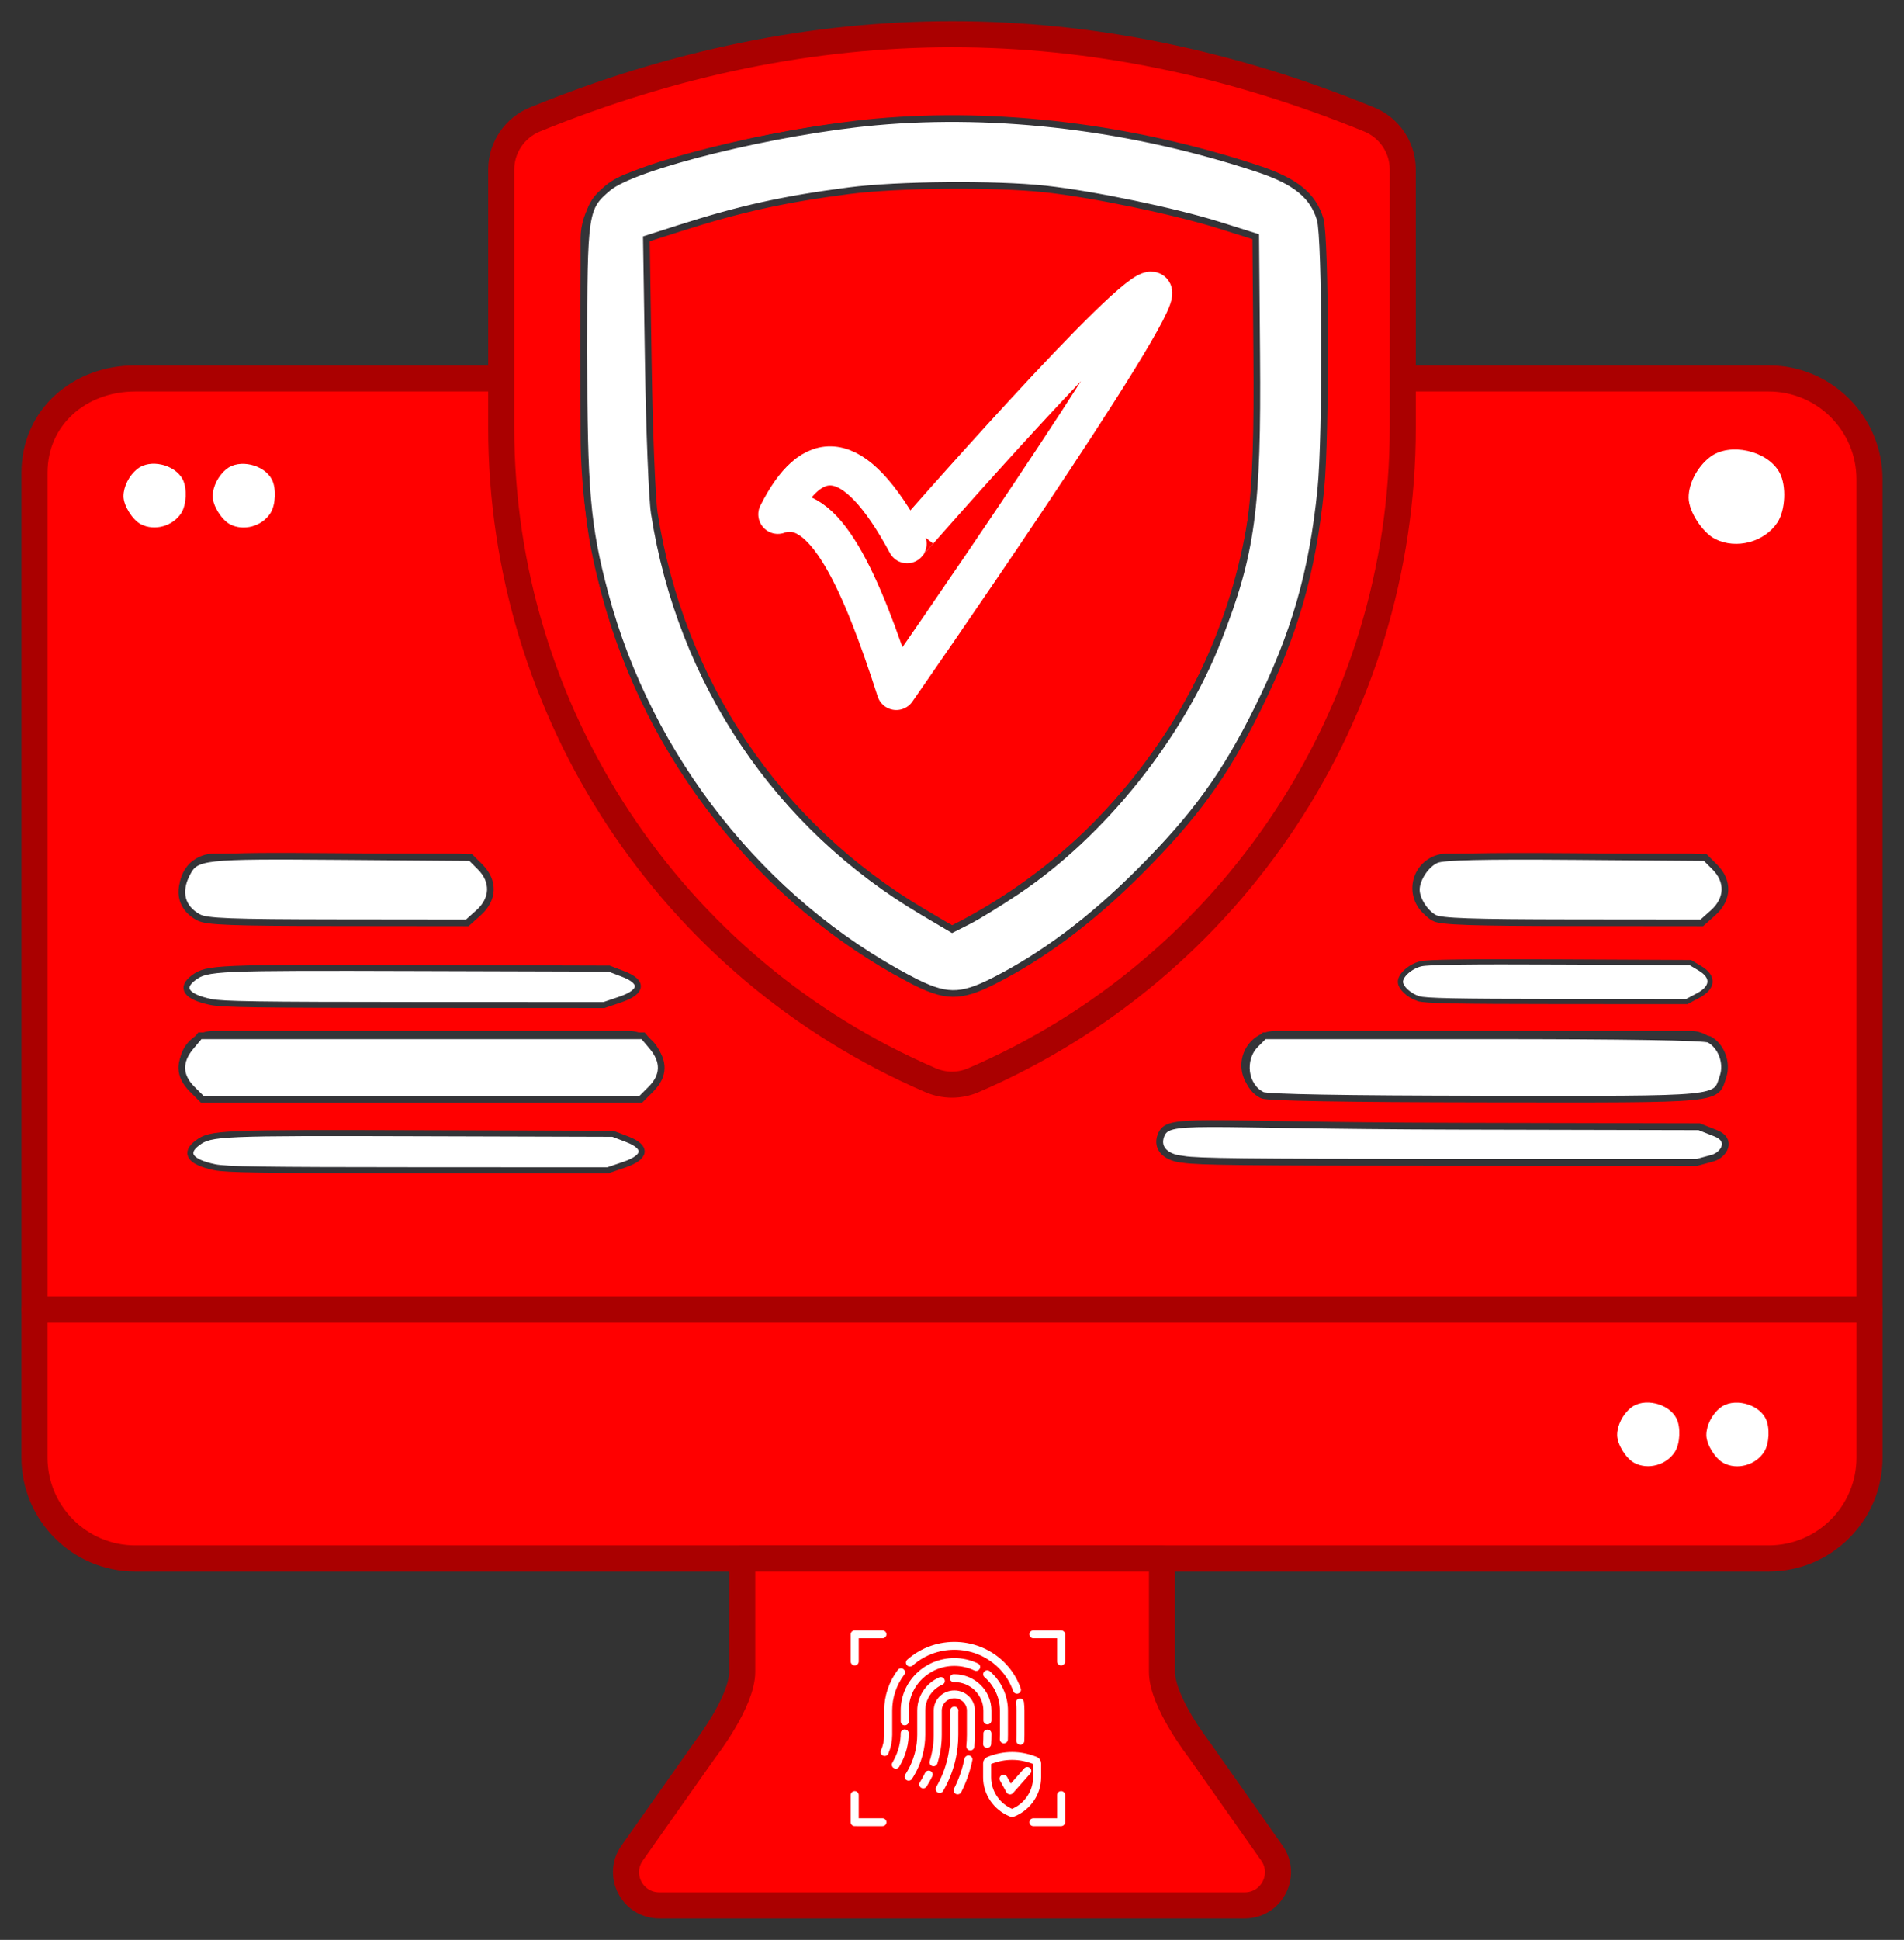
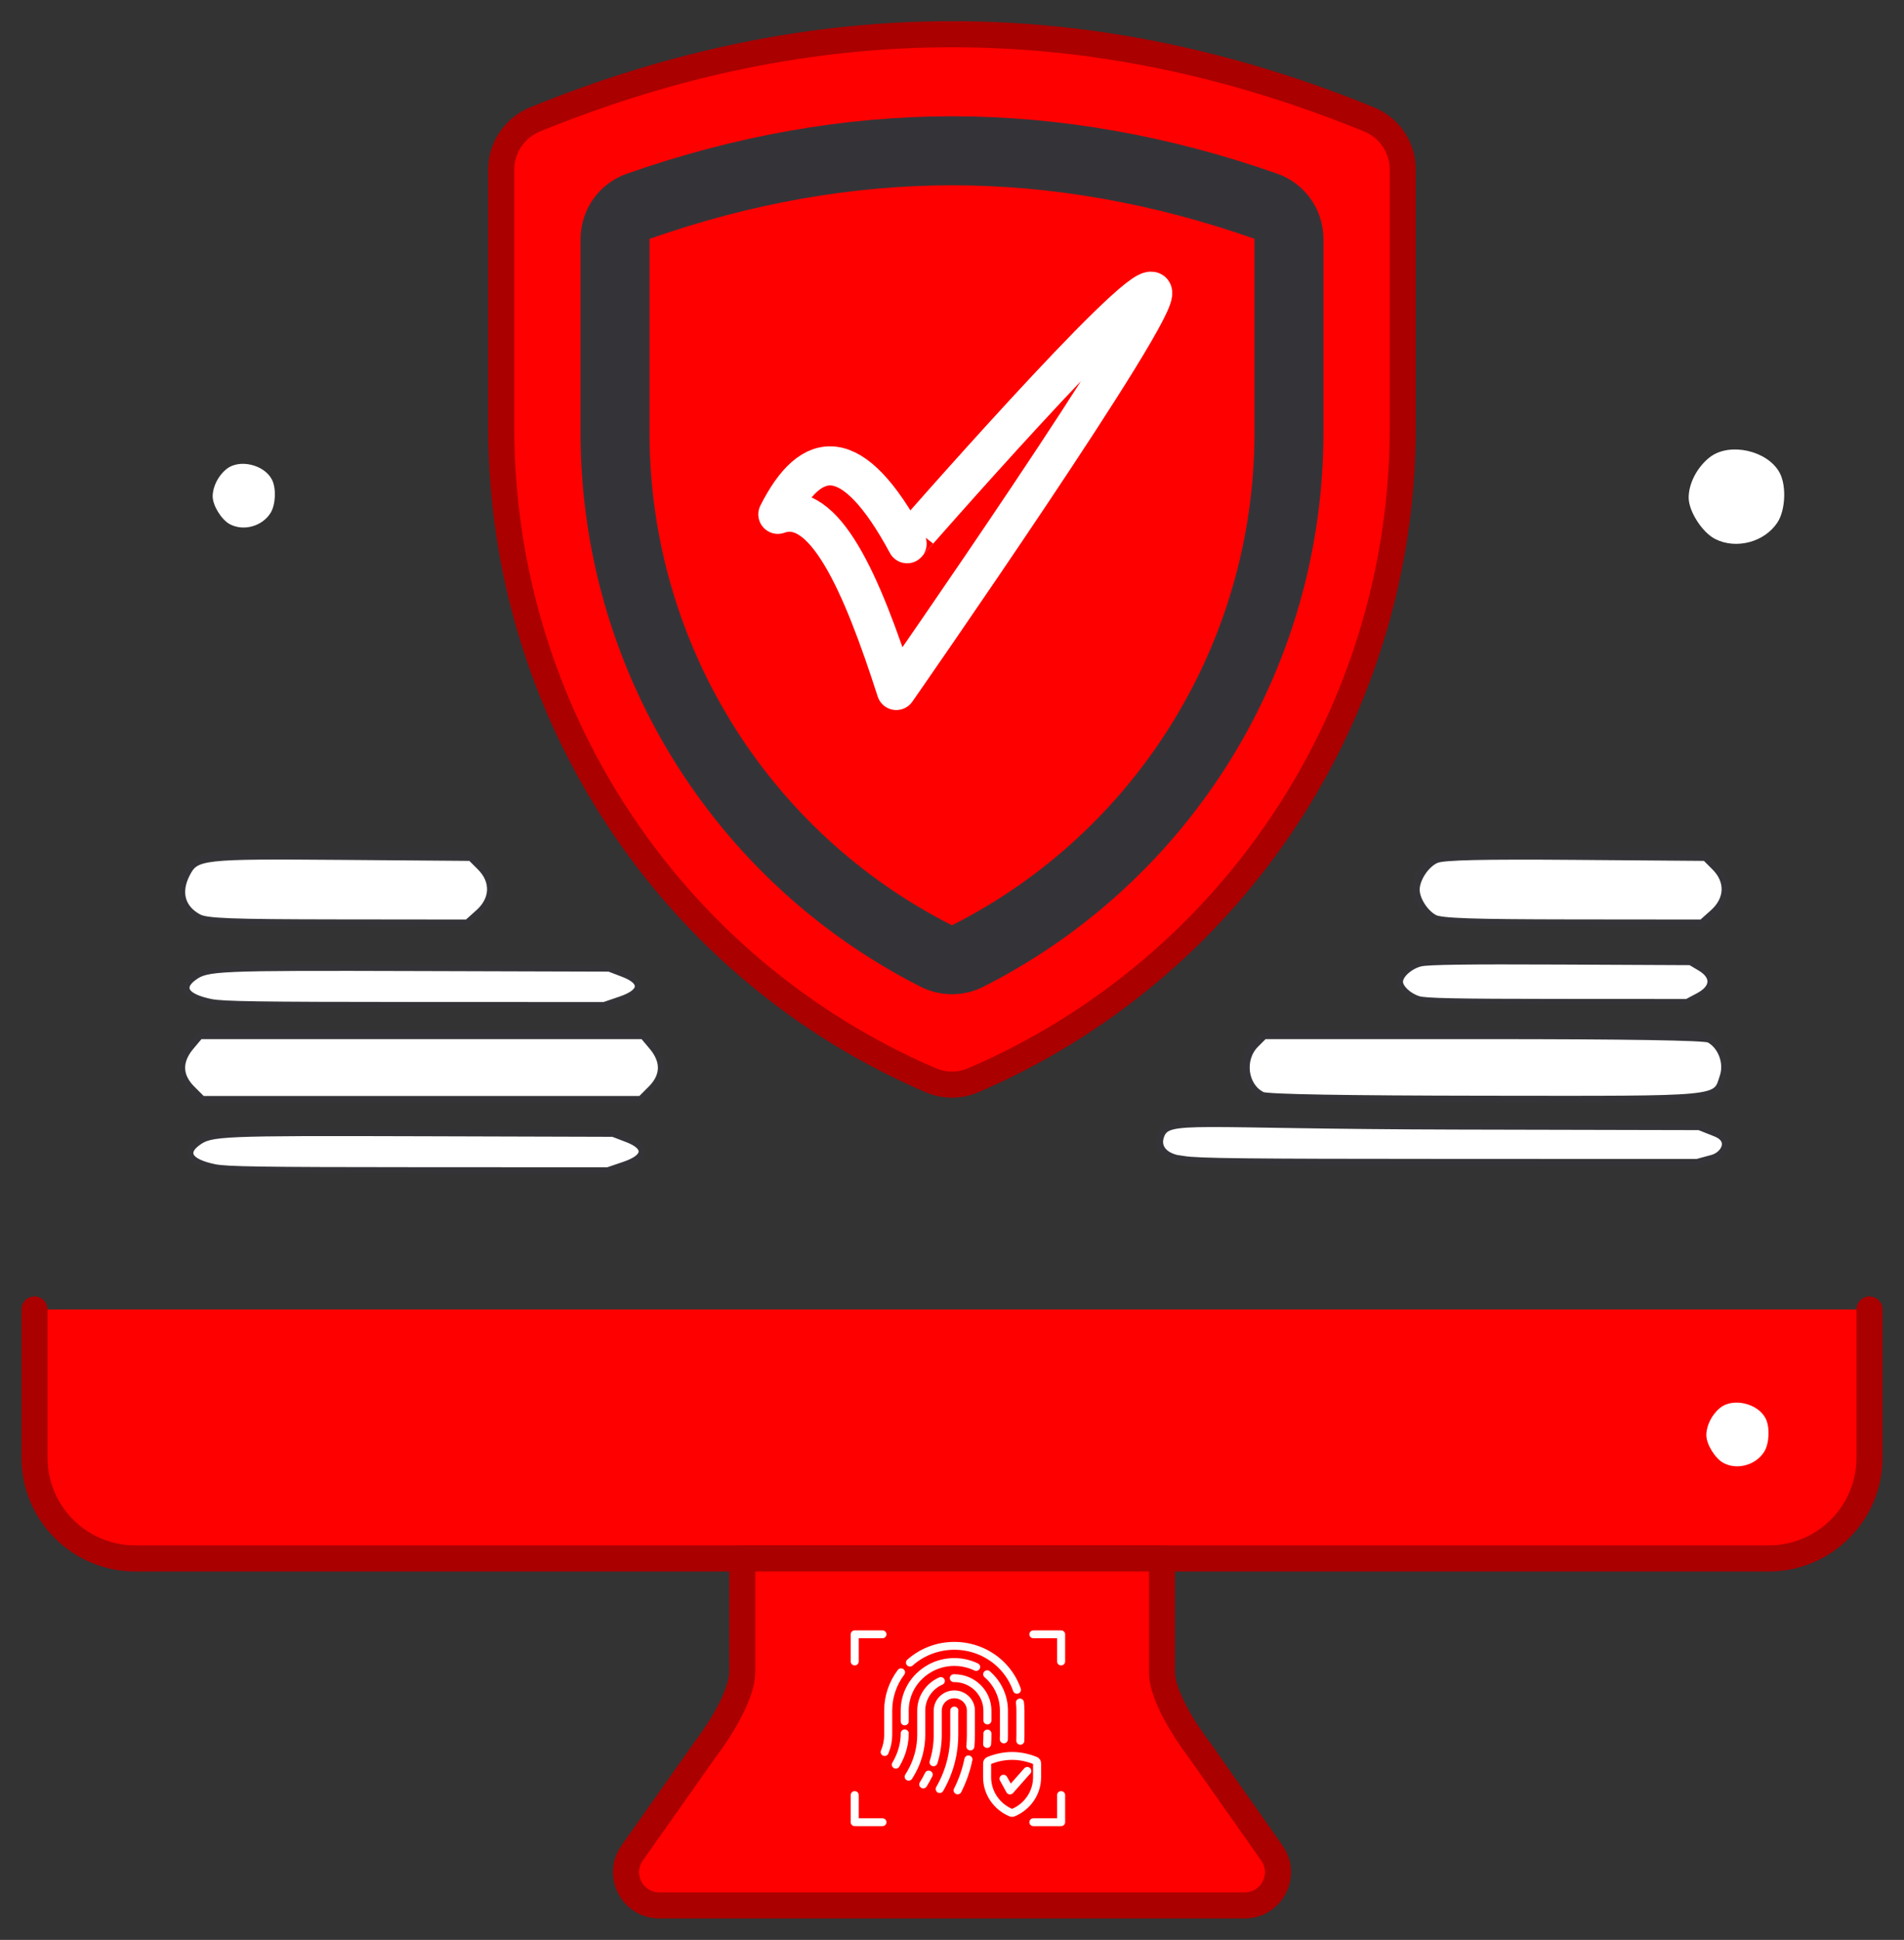
<svg xmlns="http://www.w3.org/2000/svg" xmlns:ns1="http://www.inkscape.org/namespaces/inkscape" xmlns:ns2="http://sodipodi.sourceforge.net/DTD/sodipodi-0.dtd" width="146.104mm" height="148.786mm" viewBox="0 0 146.104 148.786" version="1.1" id="svg1" ns1:version="1.3 (0e150ed6c4, 2023-07-21)" ns2:docname="cyberfundamentals.svg" ns1:export-filename="cyberfundamentals.png" ns1:export-xdpi="96" ns1:export-ydpi="96">
  <rect x="0" y="0" width="146.104" height="148.786" fill="#333333" stroke="none" />
  <ns2:namedview id="namedview1" pagecolor="#ffffff" bordercolor="#000000" borderopacity="0.25" ns1:showpageshadow="2" ns1:pageopacity="0.0" ns1:pagecheckerboard="0" ns1:deskcolor="#d1d1d1" ns1:document-units="mm" ns1:zoom="1.9580948" ns1:cx="315.35756" ns1:cy="281.14063" ns1:window-width="2560" ns1:window-height="1334" ns1:window-x="2293" ns1:window-y="-11" ns1:window-maximized="1" ns1:current-layer="layer1" />
  <defs id="defs1" />
  <g ns1:label="Layer 1" ns1:groupmode="layer" id="layer1" transform="translate(-27.234,-67.194)">
    <path d="m 170.692,167.628 v 11.359 c 0,4.272 -3.464,7.736 -7.737,7.736 v 0 H 37.617 c -4.274,0 -7.737,-3.464 -7.737,-7.736 v 0 -11.359" style="fill:#ff0000;stroke:#aa0000;stroke-width:2;stroke-linecap:round;stroke-linejoin:round;stroke-miterlimit:10;stroke-dasharray:none;stroke-opacity:1" id="path1114" />
    <path d="m 75.742,209.316 5.6,-7.938 c 0,0 2.843,-3.644 2.846,-5.958 v -8.696 h 32.209 v 8.696 c 0.003,2.314 2.846,5.958 2.846,5.958 l 5.588,7.938 c 1.19,1.69 -0.019,4.018 -2.086,4.018 H 77.826 c -2.068,0 -3.276,-2.332 -2.084,-4.018 z" style="fill:#ff0000;stroke:#aa0000;stroke-width:2;stroke-linecap:round;stroke-linejoin:round;stroke-miterlimit:10;stroke-dasharray:none;stroke-opacity:1" id="path1110" />
-     <path d="m 134.875,96.219 h 28.081 c 4.271,0 7.734,3.461 7.734,7.733 v 63.676 0 H 29.882 v 0 -64.173 c -0.002,-4.272 3.459,-7.236 7.73,-7.236 h 0.007 28.077" style="fill:#ff0000;stroke:#aa0000;stroke-width:2;stroke-linecap:round;stroke-linejoin:round;stroke-miterlimit:10;stroke-dasharray:none;stroke-opacity:1" id="path1112" ns2:nodetypes="csscccccscc" />
    <path d="m 98.661,150.049 c 1.036,0.445 2.214,0.445 3.249,0 19.947,-8.572 32.962,-28.226 32.965,-50.045 V 80.192 c 0,-1.693 -1.032,-3.207 -2.599,-3.845 -21.317,-8.703 -42.644,-8.707 -63.981,0.004 -1.567,0.642 -2.599,2.155 -2.599,3.849 v 19.794 c 0.003,21.823 13.018,41.483 32.965,50.056 z" style="fill:#ff0000;stroke:#aa0000;stroke-width:2;stroke-linecap:round;stroke-linejoin:round;stroke-miterlimit:10;stroke-dasharray:none;stroke-opacity:1" id="path1188" />
    <path d="m 101.492,140.517 c -0.758,0.381 -1.655,0.381 -2.413,0 C 84.016,132.887 74.43,117.428 74.428,100.368 V 85.526 c 0,-1.125 0.71,-2.134 1.774,-2.508 8.044,-2.826 16.131,-4.258 24.094,-4.258 7.957,0 16.037,1.429 24.073,4.251 1.064,0.374 1.774,1.383 1.774,2.512 v 14.855 c -0.002,17.053 -9.588,32.512 -24.651,40.139 z" style="fill:#ff0000;stroke:#343438;stroke-width:5.292;stroke-linecap:round;stroke-linejoin:round;stroke-miterlimit:10;stroke-dasharray:none;stroke-opacity:1" id="path1190" />
    <path d="m 107.078,105.666 c 0.002,-3.997 -3.446,-7.19 -7.53,-6.759 -2.503,0.265 -4.704,1.944 -5.598,4.293 -0.994,2.618 -0.309,5.44 1.561,7.288 l -0.446,11.024 c -0.056,1.397 1.06,2.558 2.457,2.558 h 5.511 c 1.397,0 2.514,-1.161 2.457,-2.558 l -0.446,-11.024 c 1.298,-1.27 2.031,-3.009 2.034,-4.822" style="fill:#ff0000;fill-opacity:1;fill-rule:nonzero;stroke:none;stroke-width:0.035" id="path1254" />
    <path d="M 43.649,135.31 H 62.309" style="fill:#ff0000;stroke:#343438;stroke-width:5.292;stroke-linecap:round;stroke-linejoin:round;stroke-miterlimit:10;stroke-dasharray:none;stroke-opacity:1" id="path1532" />
    <path d="M 43.649,148.899 H 75.428" style="fill:#ff0000;stroke:#343438;stroke-width:5.292;stroke-linecap:round;stroke-linejoin:round;stroke-miterlimit:10;stroke-dasharray:none;stroke-opacity:1" id="path1534" />
    <path d="M 156.916,135.31 H 138.256" style="fill:#ff0000;stroke:#343438;stroke-width:5.292;stroke-linecap:round;stroke-linejoin:round;stroke-miterlimit:10;stroke-dasharray:none;stroke-opacity:1" id="path1536" />
    <path d="M 156.916,148.899 H 125.137" style="fill:#ff0000;stroke:#343438;stroke-width:5.292;stroke-linecap:round;stroke-linejoin:round;stroke-miterlimit:10;stroke-dasharray:none;stroke-opacity:1" id="path1538" />
    <path style="fill:#ffffff;fill-opacity:1;stroke:#ffffff;stroke-width:0.5;stroke-dasharray:none;stroke-opacity:1" d="m 158.964,108.312 c -0.91,-0.461 -1.9,-1.997 -1.9,-2.951 0,-1.014 0.613,-2.184 1.517,-2.895 1.383,-1.088 4.149,-0.474 4.996,1.109 0.486,0.907 0.406,2.69 -0.158,3.551 -0.919,1.403 -2.956,1.945 -4.456,1.186 z" id="path5-4" />
    <g id="g1" transform="matrix(0.651,0,0,0.675,10.516,32.746)">
-       <path style="fill:#ffffff;fill-opacity:1;stroke:#ffffff;stroke-width:0.5;stroke-dasharray:none;stroke-opacity:1" d="m 42.386,110.37 c -0.91,-0.461 -1.9,-1.997 -1.9,-2.951 0,-1.014 0.613,-2.184 1.517,-2.895 1.383,-1.088 4.149,-0.474 4.996,1.109 0.486,0.907 0.406,2.69 -0.158,3.551 -0.919,1.403 -2.956,1.945 -4.456,1.186 z" id="path5-4-0" />
+       <path style="fill:#ffffff;fill-opacity:1;stroke:#ffffff;stroke-width:0.5;stroke-dasharray:none;stroke-opacity:1" d="m 42.386,110.37 z" id="path5-4-0" />
      <path style="fill:#ffffff;fill-opacity:1;stroke:#ffffff;stroke-width:0.5;stroke-dasharray:none;stroke-opacity:1" d="m 52.899,110.381 c -0.91,-0.461 -1.9,-1.997 -1.9,-2.951 0,-1.014 0.613,-2.184 1.517,-2.895 1.383,-1.088 4.149,-0.474 4.996,1.109 0.486,0.907 0.406,2.69 -0.158,3.551 -0.919,1.403 -2.956,1.945 -4.456,1.186 z" id="path5-4-0-5" />
    </g>
    <g id="g2-6" transform="matrix(0.651,0,0,0.675,125.133,104.748)">
-       <path style="fill:#ffffff;fill-opacity:1;stroke:#ffffff;stroke-width:0.5;stroke-dasharray:none;stroke-opacity:1" d="m 42.386,110.37 c -0.91,-0.461 -1.9,-1.997 -1.9,-2.951 0,-1.014 0.613,-2.184 1.517,-2.895 1.383,-1.088 4.149,-0.474 4.996,1.109 0.486,0.907 0.406,2.69 -0.158,3.551 -0.919,1.403 -2.956,1.945 -4.456,1.186 z" id="path5-4-0-1" />
      <path style="fill:#ffffff;fill-opacity:1;stroke:#ffffff;stroke-width:0.5;stroke-dasharray:none;stroke-opacity:1" d="m 52.899,110.381 c -0.91,-0.461 -1.9,-1.997 -1.9,-2.951 0,-1.014 0.613,-2.184 1.517,-2.895 1.383,-1.088 4.149,-0.474 4.996,1.109 0.486,0.907 0.406,2.69 -0.158,3.551 -0.919,1.403 -2.956,1.945 -4.456,1.186 z" id="path5-4-0-5-4" />
    </g>
    <path style="fill:#ffffff;fill-opacity:1;stroke:#343438;stroke-width:1.93;stroke-dasharray:none;stroke-opacity:1" d="m 57.479,265.504 c -4.891,-2.654 -6.141,-7.301 -3.393,-12.614 2.647,-5.119 4.251,-5.298 44.758,-4.982 l 37.469,0.292 2.78,2.781 c 4.055,4.056 3.855,9.285 -0.505,13.18 l -3.285,2.935 -37.52,-0.041 C 66.664,267.022 59.788,266.757 57.479,265.504 Z" id="path6" transform="matrix(0.265,0,0,0.265,27.234,67.194)" />
    <path style="fill:#ffffff;fill-opacity:1;stroke:#343438;stroke-width:0.462;stroke-dasharray:none;stroke-opacity:1" d="m 43.414,144.044 c -1.896,-0.393 -2.38,-1.081 -1.315,-1.867 1.026,-0.758 1.648,-0.784 17.349,-0.737 l 14.524,0.043 1.078,0.412 c 1.572,0.6 1.494,1.374 -0.196,1.951 l -1.273,0.434 -14.544,-0.006 c -12.063,-0.005 -14.728,-0.044 -15.623,-0.23 z" id="path6-1" />
    <path style="fill:#ffffff;fill-opacity:1;stroke:#343438;stroke-width:0.462;stroke-dasharray:none;stroke-opacity:1" d="m 43.708,156.715 c -1.896,-0.393 -2.38,-1.081 -1.315,-1.867 1.026,-0.758 1.648,-0.784 17.349,-0.737 l 14.524,0.043 1.078,0.412 c 1.572,0.6 1.494,1.374 -0.196,1.951 l -1.273,0.434 -14.544,-0.006 c -12.063,-0.005 -14.728,-0.044 -15.623,-0.23 z" id="path6-1-1" />
    <path style="fill:#ffffff;fill-opacity:1;stroke:#343438;stroke-width:0.523;stroke-dasharray:none;stroke-opacity:1" d="m 118.035,156.117 c -1.295,-0.114 -2.097,-0.821 -1.719,-1.827 0.539,-1.434 2.153,-0.768 22.667,-0.722 l 18.638,0.042 1.273,0.504 c 1.313,0.52 0.631,1.668 -0.256,1.909 l -1.191,0.324 -19.002,-0.006 c -15.76,-0.005 -19.242,-0.043 -20.411,-0.225 z" id="path6-1-2" ns2:nodetypes="csccsscccc" />
    <path style="fill:#ffffff;fill-opacity:1;stroke:#343438;stroke-width:1.93;stroke-dasharray:none;stroke-opacity:1" d="m 55.588,315.181 c -3.806,-3.806 -3.923,-8 -0.341,-12.257 l 2.644,-3.143 h 64.167 64.167 l 2.644,3.143 c 3.582,4.257 3.465,8.451 -0.341,12.257 l -2.986,2.986 h -63.484 -63.484 z" id="path7" transform="matrix(0.265,0,0,0.265,27.234,67.194)" />
    <path style="fill:#ffffff;fill-opacity:1;stroke:#343438;stroke-width:1.93;stroke-dasharray:none;stroke-opacity:1" d="m 415.312,265.671 c -2.715,-1.505 -5.128,-5.263 -5.183,-8.073 -0.063,-3.191 2.822,-7.532 5.834,-8.78 2.092,-0.867 13.361,-1.121 40.371,-0.91 l 37.469,0.292 2.78,2.781 c 4.055,4.056 3.855,9.285 -0.505,13.18 l -3.285,2.935 -37.52,-0.036 c -29.18,-0.028 -38.063,-0.337 -39.961,-1.389 z" id="path8" transform="matrix(0.265,0,0,0.265,27.234,67.194)" />
    <path style="fill:#ffffff;fill-opacity:1;stroke:#343438;stroke-width:0.396;stroke-dasharray:none;stroke-opacity:1" d="m 136.073,143.787 c -0.722,-0.238 -1.363,-0.833 -1.378,-1.278 -0.017,-0.505 0.75,-1.192 1.551,-1.39 0.556,-0.137 3.552,-0.177 10.733,-0.144 l 9.962,0.046 0.739,0.44 c 1.078,0.642 1.025,1.47 -0.134,2.086 l -0.873,0.465 -9.975,-0.006 c -7.758,-0.004 -10.12,-0.053 -10.624,-0.22 z" id="path8-6" />
    <path style="fill:#ffffff;fill-opacity:1;stroke:#343438;stroke-width:1.93;stroke-dasharray:none;stroke-opacity:1" d="m 365.523,316.972 c -5.194,-2.515 -6.241,-10.394 -1.951,-14.684 l 2.507,-2.507 h 63.44 c 41.558,0 64.118,0.363 65.406,1.052 3.483,1.864 5.331,6.75 4.036,10.673 -2.296,6.958 0.732,6.668 -68.66,6.591 -40.875,-0.045 -63.354,-0.436 -64.778,-1.125 z" id="path9" transform="matrix(0.265,0,0,0.265,27.234,67.194)" />
-     <path style="fill:#ffffff;fill-opacity:1;stroke:#343438;stroke-width:1.93;stroke-dasharray:none;stroke-opacity:1" d="m 263.377,283.363 c -42.673,-22.474 -75.493,-63.967 -88.169,-111.466 -5.24,-19.635 -6.126,-29.803 -6.123,-70.267 0.003,-40.325 0.178,-41.508 6.997,-47.245 7.609,-6.403 48.641,-16.486 77.737,-19.104 35.327,-3.178 74.165,1.578 110.249,13.501 11.028,3.644 16.143,7.768 18.217,14.689 1.588,5.299 1.722,62.921 0.182,78.141 -2.441,24.126 -7.583,41.952 -18.374,63.69 -9.469,19.075 -18.129,30.996 -34.149,47.009 -13.841,13.835 -27.662,24.198 -42.027,31.512 -9.962,5.073 -14.183,4.993 -24.539,-0.461 z m 31.02,-25.384 c 24.886,-16.646 47.391,-44.794 58.439,-73.093 9.7,-24.845 11.435,-37.737 11.066,-82.198 l -0.284,-34.181 -10.671,-3.36 c -12.761,-4.018 -36.594,-8.968 -50.318,-10.451 -14.437,-1.56 -42.744,-1.315 -56.676,0.49 -18.965,2.458 -31.684,5.268 -49.207,10.874 l -9.575,3.063 0.557,35.916 c 0.307,19.754 1.088,39.326 1.736,43.494 7.599,48.832 35.769,90.615 77.826,115.436 l 8.431,4.976 4.709,-2.386 c 2.59,-1.313 8.874,-5.172 13.965,-8.577 z" id="path10" transform="matrix(0.265,0,0,0.265,27.234,67.194)" />
    <path d="m 115.651,89.556 c 1.071,0.874 -19.64,30.597 -19.64,30.597 -2.668,-8.305 -5.524,-14.793 -9.089,-13.511 2.579,-5.095 5.743,-5.496 9.919,2.253 -0.004,0.006 17.685,-20.253 18.811,-19.339 z" style="fill:#000000;stroke:#ffffff;stroke-width:3;stroke-linecap:round;stroke-linejoin:round;stroke-miterlimit:10;stroke-dasharray:none;stroke-opacity:1;fill-opacity:0" id="path1214" />
    <g id="g2" transform="matrix(1.456,0,0,1.443,-46.1,-56.055)">
      <g id="g21" transform="matrix(0.08,0,0,0.079,96.557,160.72)">
        <path d="m 94.534,192.166 c 0.222,1.803 0.335,3.619 0.332,5.436 v 16.312 c 0,1.341 -0.021,2.678 -0.064,4.018" style="fill:none;stroke:#ffffff;stroke-width:5.292;stroke-linecap:round;stroke-linejoin:round;stroke-miterlimit:10;stroke-dasharray:none;stroke-opacity:1" id="path1428-2" />
        <path d="m 22.094,165.326 c 17.812,-16.147 45.339,-14.803 61.489,3.009 4.011,4.424 7.07,9.624 8.985,15.279" style="fill:none;stroke:#ffffff;stroke-width:5.292;stroke-linecap:round;stroke-linejoin:round;stroke-miterlimit:10;stroke-dasharray:none;stroke-opacity:1" id="path1430-1" />
        <path d="m 5.422,225.507 c 1.552,-3.722 2.335,-7.592 2.335,-11.592 v -16.309 c -0.011,-9.271 2.953,-18.302 8.46,-25.763" style="fill:none;stroke:#ffffff;stroke-width:5.292;stroke-linecap:round;stroke-linejoin:round;stroke-miterlimit:10;stroke-dasharray:none;stroke-opacity:1" id="path1432-1" />
        <path d="m 72.982,173.162 c 7.003,6.191 11.014,15.095 11.01,24.444 v 16.309 c 0,0.974 -0.018,2.004 -0.056,3.08" style="fill:none;stroke:#ffffff;stroke-width:5.292;stroke-linecap:round;stroke-linejoin:round;stroke-miterlimit:10;stroke-dasharray:none;stroke-opacity:1" id="path1434-3" />
        <path d="m 18.637,204.897 v -7.292 c -0.004,-18.045 14.626,-32.678 32.671,-32.678 4.992,0 9.917,1.143 14.393,3.341" style="fill:none;stroke:#ffffff;stroke-width:5.292;stroke-linecap:round;stroke-linejoin:round;stroke-miterlimit:10;stroke-dasharray:none;stroke-opacity:1" id="path1436-5" />
        <path d="m 12.77,234.009 c 4.607,-7.888 5.867,-15.325 5.867,-21.096" style="fill:none;stroke:#ffffff;stroke-width:5.292;stroke-linecap:round;stroke-linejoin:round;stroke-miterlimit:10;stroke-dasharray:none;stroke-opacity:1" id="path1438-3" />
        <path d="m 73.113,213.04 v 0.875 c 0.004,2.06 -0.06,4.113 -0.194,6.163" style="fill:none;stroke:#ffffff;stroke-width:5.292;stroke-linecap:round;stroke-linejoin:round;stroke-miterlimit:10;stroke-dasharray:none;stroke-opacity:1" id="path1440-2" />
        <path d="m 50.98,175.807 h 0.332 c 12.033,0.014 21.788,9.765 21.802,21.798 v 6.66" style="fill:none;stroke:#ffffff;stroke-width:5.292;stroke-linecap:round;stroke-linejoin:round;stroke-miterlimit:10;stroke-dasharray:none;stroke-opacity:1" id="path1442-5" />
        <path d="m 21.223,242.105 c 6.558,-10.425 8.294,-20.475 8.294,-28.19 v -16.309 c 0.014,-8.59 5.059,-16.372 12.898,-19.89" style="fill:none;stroke:#ffffff;stroke-width:5.292;stroke-linecap:round;stroke-linejoin:round;stroke-miterlimit:10;stroke-dasharray:none;stroke-opacity:1" id="path1444-2" />
        <path d="m 60.607,230.442 c -1.453,7.235 -3.845,14.245 -7.112,20.86" style="fill:none;stroke:#ffffff;stroke-width:5.292;stroke-linecap:round;stroke-linejoin:round;stroke-miterlimit:10;stroke-dasharray:none;stroke-opacity:1" id="path1446-4" />
        <path d="m 37.616,232.407 c 1.845,-5.99 2.78,-12.224 2.78,-18.489 v -16.312 c 0,-6.029 4.89,-10.918 10.918,-10.918 6.029,0 10.918,4.889 10.918,10.918 v 0 16.309 c 0,2.632 -0.12,5.246 -0.36,7.842" style="fill:none;stroke:#ffffff;stroke-width:5.292;stroke-linecap:round;stroke-linejoin:round;stroke-miterlimit:10;stroke-dasharray:none;stroke-opacity:1" id="path1448-6" />
        <path d="m 30.832,247.284 c 1.316,-2.148 2.519,-4.367 3.605,-6.65" style="fill:none;stroke:#ffffff;stroke-width:5.292;stroke-linecap:round;stroke-linejoin:round;stroke-miterlimit:10;stroke-dasharray:none;stroke-opacity:1" id="path1450-0" />
        <path d="m 41.67,250.406 c 7.549,-13.377 9.606,-26.345 9.606,-36.502 v -16.298 c 0.007,-0.018 0.021,-0.032 0.039,-0.039 0.018,0.007 0.032,0.021 0.042,0.039" style="fill:none;stroke:#ffffff;stroke-width:5.292;stroke-linecap:round;stroke-linejoin:round;stroke-miterlimit:10;stroke-dasharray:none;stroke-opacity:1" id="path1452-1" />
        <path d="M 121.669,164.578 V 146.305 H 103.395" style="fill:none;stroke:#ffffff;stroke-width:5.292;stroke-linecap:round;stroke-linejoin:round;stroke-miterlimit:10;stroke-dasharray:none;stroke-opacity:1" id="path1454" />
        <path d="m 103.395,272.708 h 18.274 v -18.27" style="fill:none;stroke:#ffffff;stroke-width:5.292;stroke-linecap:round;stroke-linejoin:round;stroke-miterlimit:10;stroke-dasharray:none;stroke-opacity:1" id="path1456" />
        <path d="M 3.968,146.305 H -14.305 v 18.274" style="fill:none;stroke:#ffffff;stroke-width:5.292;stroke-linecap:round;stroke-linejoin:round;stroke-miterlimit:10;stroke-dasharray:none;stroke-opacity:1" id="path1458" />
        <path d="m -14.305,254.438 v 18.27 H 3.968" style="fill:none;stroke:#ffffff;stroke-width:5.292;stroke-linecap:round;stroke-linejoin:round;stroke-miterlimit:10;stroke-dasharray:none;stroke-opacity:1" id="path1460" />
        <path d="m 88.603,266.291 c 0.494,0.212 1.051,0.212 1.545,0 9.49,-4.078 15.681,-13.427 15.685,-23.809 v -9.426 c 0,-0.804 -0.494,-1.524 -1.238,-1.831 -10.142,-4.138 -20.288,-4.138 -30.438,0.004 -0.744,0.303 -1.238,1.027 -1.238,1.831 v 9.419 c 0.004,10.382 6.195,19.734 15.685,23.812 z" style="fill:none;stroke:#ffffff;stroke-width:5.292;stroke-linecap:round;stroke-linejoin:round;stroke-miterlimit:10;stroke-dasharray:none;stroke-opacity:1" id="path1508" />
        <path d="m 83.724,243.445 4.262,7.913 11.398,-13.148" style="fill:none;stroke:#ffffff;stroke-width:5.292;stroke-linecap:round;stroke-linejoin:round;stroke-miterlimit:10;stroke-dasharray:none;stroke-opacity:1" id="path1510" />
      </g>
    </g>
  </g>
</svg>